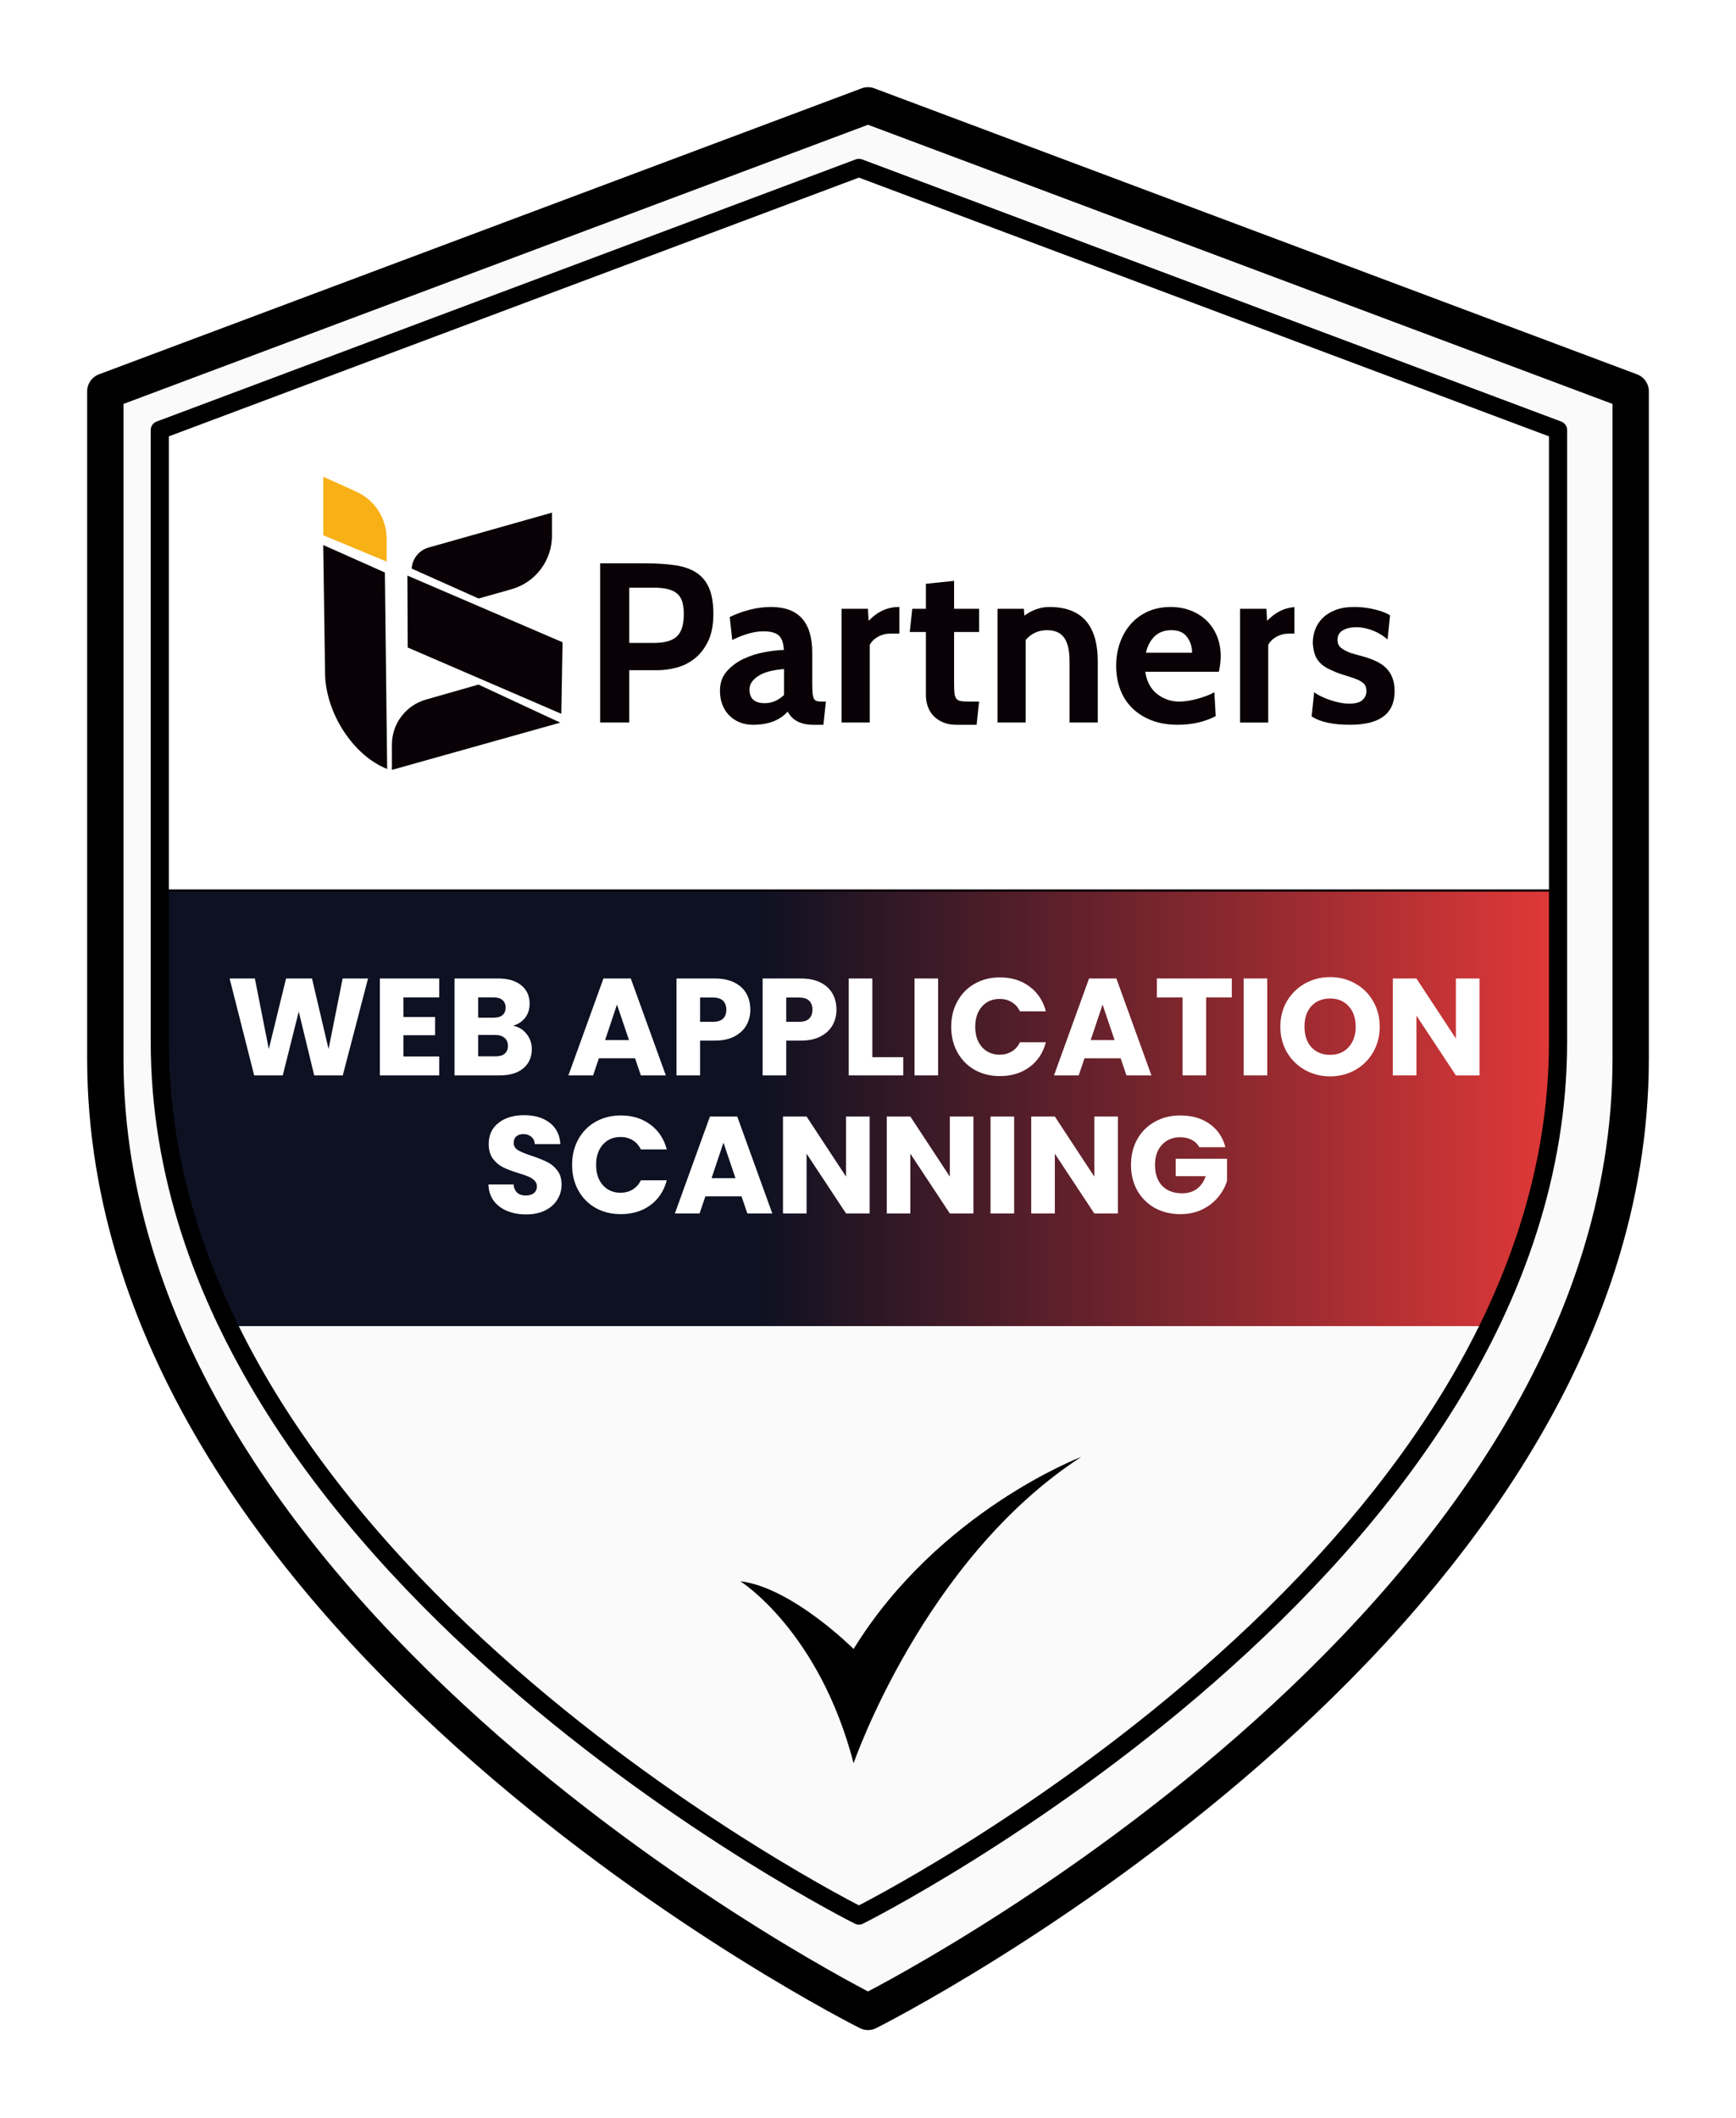
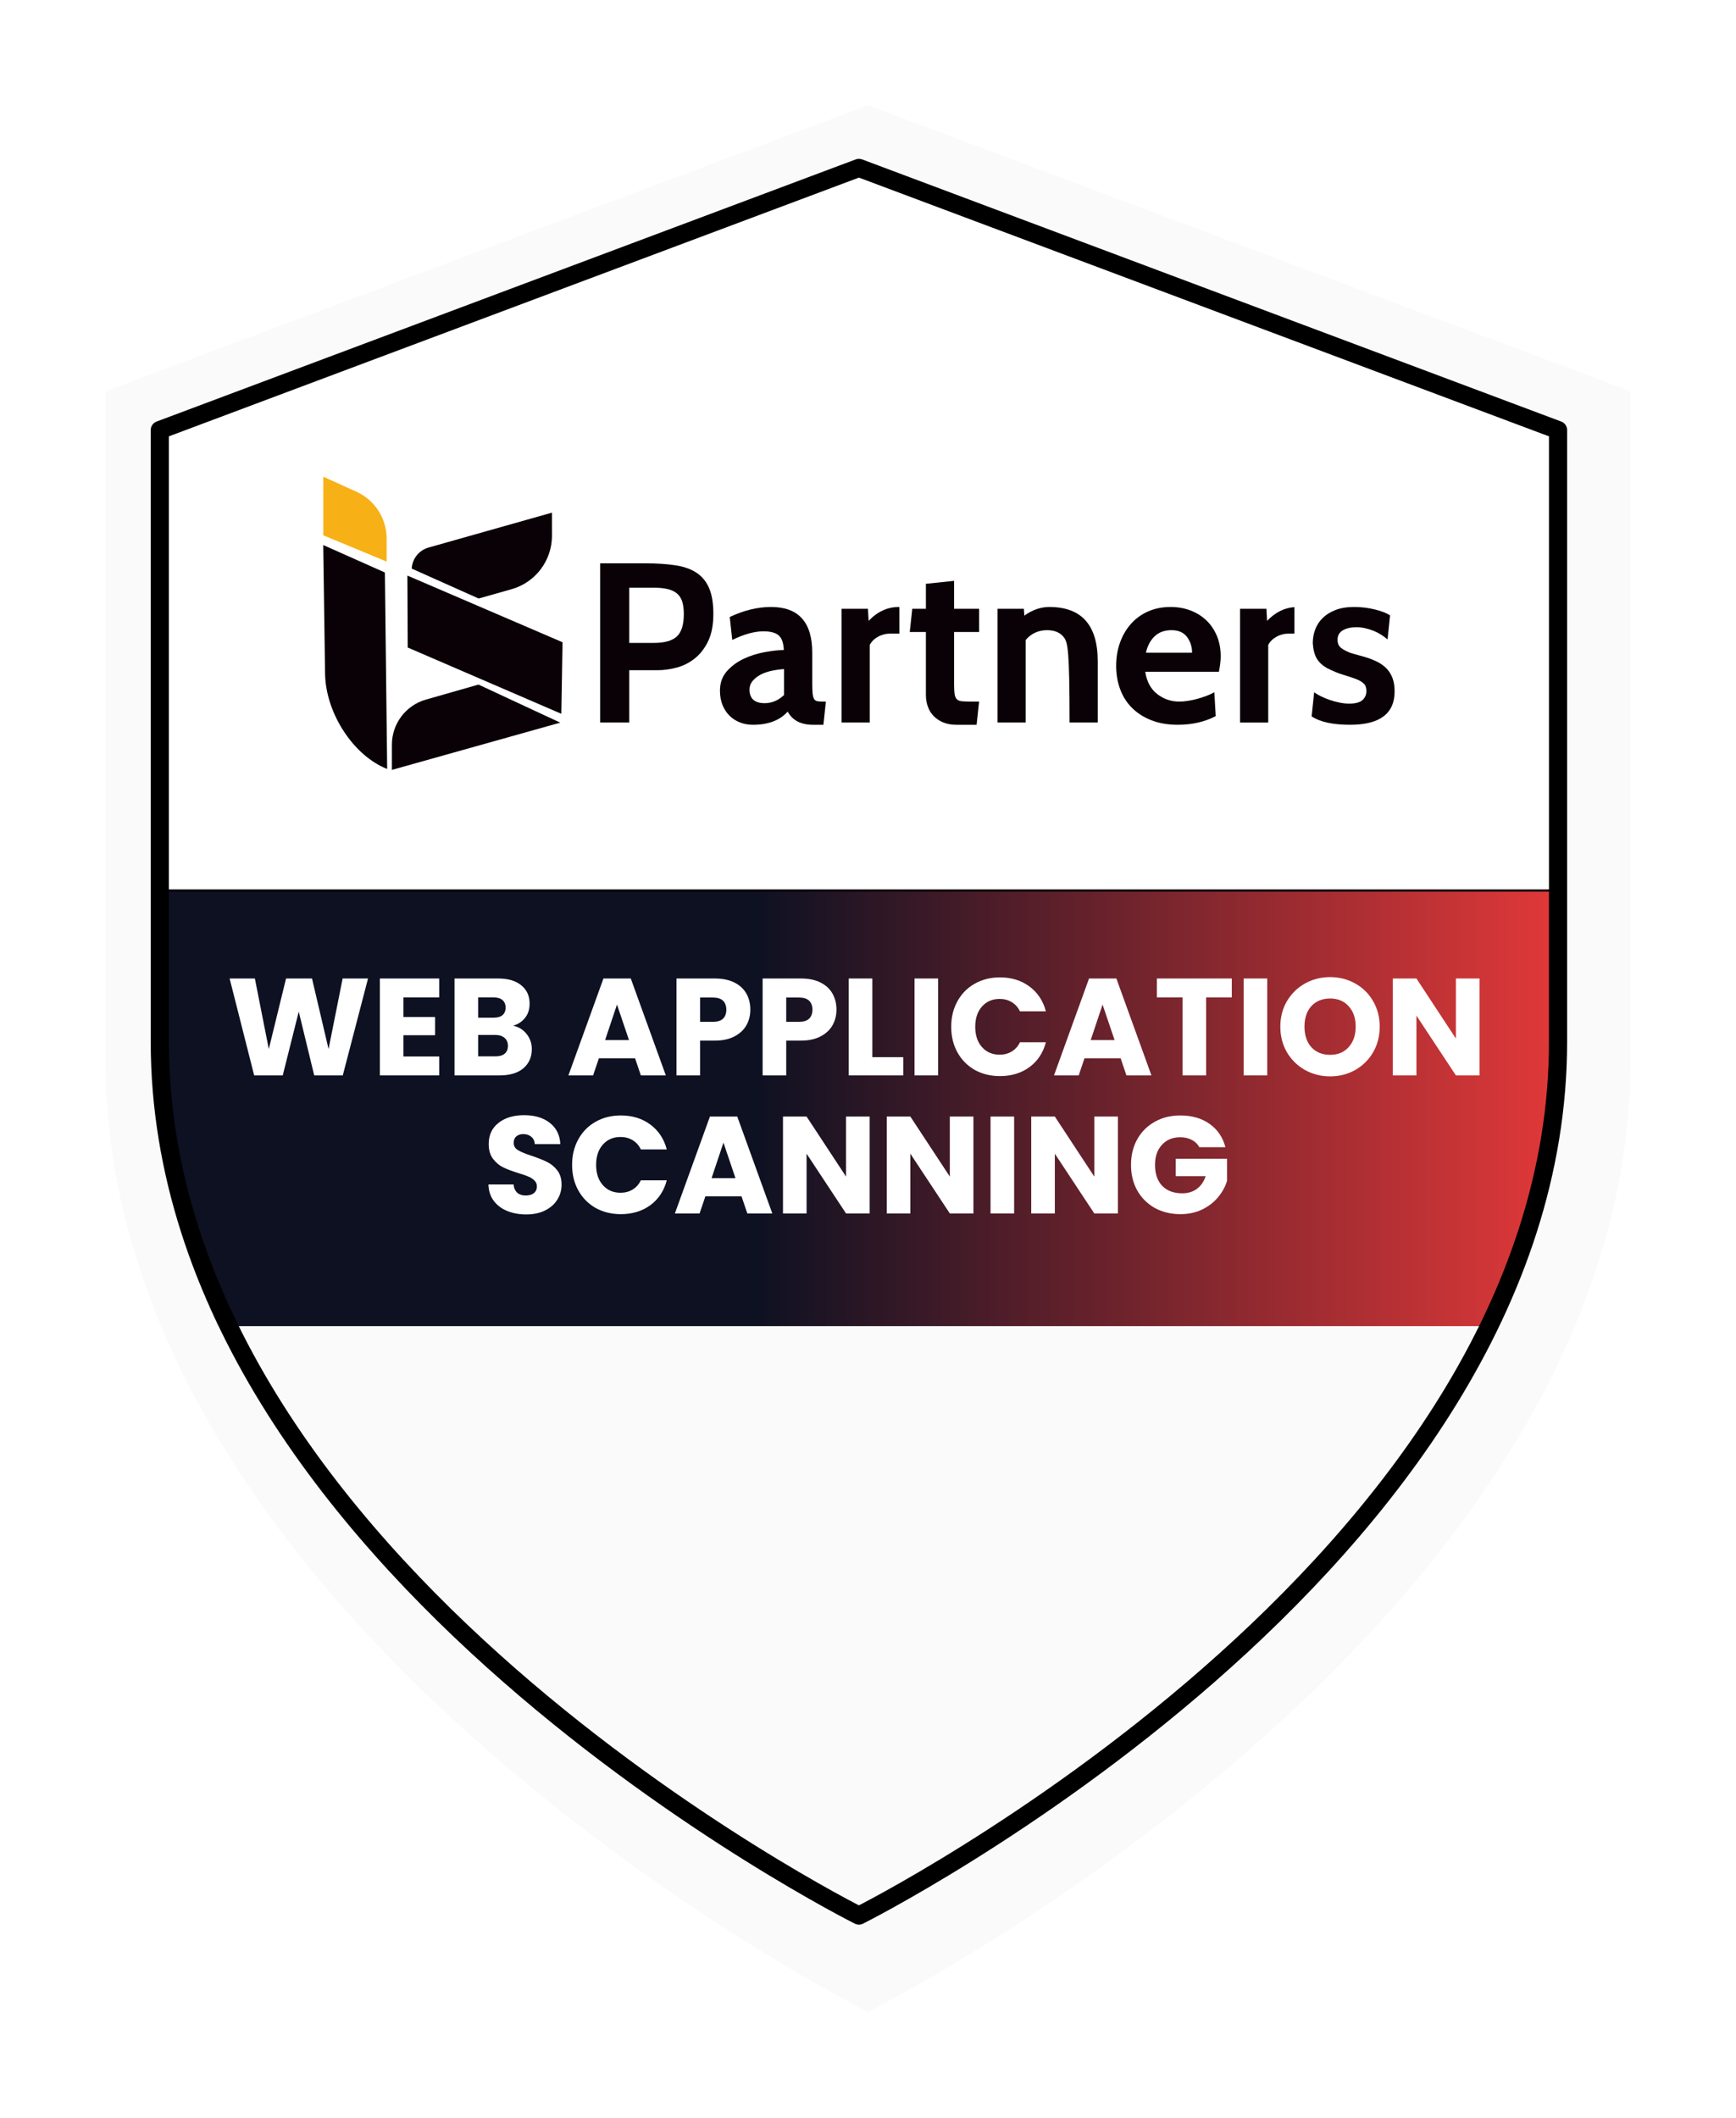
<svg xmlns="http://www.w3.org/2000/svg" width="478" height="583" viewBox="0 0 478 583" fill="none">
  <g filter="url(#filter0_d_7065_102)">
    <path d="M237 549.764C237 549.764 447 444.811 447 287.382V103.715L237 25L27 103.715V287.382C27 444.811 237 549.764 237 549.764Z" fill="#FAFAFA" />
-     <path d="M237 549.764C237 549.764 447 444.811 447 287.382V103.715L237 25L27 103.715V287.382C27 444.811 237 549.764 237 549.764Z" stroke="black" stroke-width="10" stroke-linecap="round" stroke-linejoin="round" />
  </g>
  <path d="M236.5 527.248C236.5 527.248 429 431.042 429 286.731V118.37L236.5 46.215L44 118.37V286.731C44 431.042 236.5 527.248 236.5 527.248Z" fill="url(#paint0_linear_7065_102)" />
  <mask id="mask0_7065_102" style="mask-type:alpha" maskUnits="userSpaceOnUse" x="44" y="46" width="385" height="482">
    <path d="M236.5 527.248C236.5 527.248 429 431.042 429 286.731V118.37L236.5 46.215L44 118.37V286.731C44 431.042 236.5 527.248 236.5 527.248Z" fill="url(#paint1_linear_7065_102)" />
  </mask>
  <g mask="url(#mask0_7065_102)">
    <rect x="-83" y="295" width="638" height="276" fill="#FAFAFA" />
  </g>
-   <path d="M203.846 435.234C203.846 435.234 225.54 448.794 235.033 485.331C235.033 485.331 254.347 429.134 297.734 401C297.734 401 258.42 415.914 235.033 453.874C235.033 453.874 218.086 436.927 203.846 435.234Z" fill="black" />
  <path d="M106.605 211.65C97.287 208.012 89.631 196.226 89.503 185.326L89 150.023L105.971 157.576L106.605 211.65Z" fill="#090106" />
  <path d="M106.455 154.574L89.018 147.336V131.215L98.121 135.337C103.195 137.635 106.454 142.69 106.454 148.26L106.455 154.574Z" fill="#F7B015" />
  <path d="M151.976 141.104L118.002 150.711C115.306 151.473 113.511 153.853 113.356 156.501L131.787 164.739L140.841 162.182C147.439 160.319 151.992 154.294 151.983 147.437L151.974 141.103L151.976 141.104Z" fill="#090106" />
  <path d="M154.557 196.47L112.266 178.226L112.174 158.425L154.891 176.779L154.557 196.47Z" fill="#090106" />
  <path d="M154.262 198.903L107.908 211.909V204.964C107.908 199.205 111.726 194.144 117.263 192.564L131.747 188.429L154.262 198.903Z" fill="#090106" />
  <path d="M181.088 184.471H173.264V198.867H165.253V155.054H177.645C180.816 155.054 183.58 155.232 185.938 155.587C188.294 155.942 190.246 156.63 191.79 157.653C193.333 158.676 194.491 160.093 195.263 161.908C196.035 163.723 196.42 166.07 196.42 168.949C196.42 171.996 195.94 174.509 194.98 176.491C194.02 178.474 192.79 180.059 191.288 181.248C189.786 182.437 188.126 183.272 186.311 183.752C184.497 184.232 182.754 184.471 181.085 184.471H181.088ZM179.836 161.751H173.264V176.959H180.024C182.985 176.959 185.103 176.365 186.377 175.176C187.649 173.987 188.286 171.932 188.286 169.011C188.286 167.718 188.151 166.612 187.88 165.693C187.608 164.776 187.15 164.024 186.503 163.44C185.856 162.857 184.991 162.429 183.906 162.157C182.821 161.886 181.465 161.751 179.837 161.751H179.836Z" fill="#090106" />
  <path d="M227.405 193.108L226.717 199.493H223.9C220.52 199.493 218.183 198.283 216.889 195.862C214.72 198.282 211.527 199.493 207.313 199.493C206.019 199.493 204.82 199.273 203.714 198.835C202.608 198.397 201.648 197.772 200.835 196.958C200.021 196.144 199.385 195.164 198.926 194.016C198.467 192.869 198.238 191.566 198.238 190.103C198.238 187.976 198.864 186.203 200.116 184.783C201.368 183.365 202.89 182.228 204.684 181.371C206.478 180.517 208.388 179.901 210.411 179.525C212.435 179.149 214.24 178.941 215.826 178.899C215.741 177.021 215.282 175.697 214.449 174.925C213.614 174.153 212.196 173.768 210.192 173.768C207.729 173.768 204.872 174.561 201.618 176.145L200.93 169.824C204.81 167.988 208.607 167.07 212.321 167.07C219.872 167.07 223.649 171.264 223.649 179.65V188.099C223.649 189.226 223.68 190.123 223.742 190.791C223.805 191.459 223.93 191.971 224.118 192.325C224.306 192.68 224.588 192.899 224.964 192.982C225.34 193.066 225.819 193.107 226.404 193.107H227.406L227.405 193.108ZM215.889 191.293V184.158C214.678 184.242 213.499 184.408 212.352 184.659C211.204 184.909 210.193 185.274 209.316 185.754C208.44 186.234 207.73 186.809 207.188 187.476C206.645 188.144 206.374 188.916 206.374 189.792C206.374 192.295 207.772 193.547 210.568 193.547C212.529 193.547 214.301 192.796 215.887 191.295L215.889 191.293Z" fill="#090106" />
  <path d="M269.589 193.108L268.901 199.493H263.331C261.954 199.493 260.743 199.273 259.7 198.835C258.656 198.397 257.78 197.813 257.071 197.082C256.361 196.352 255.83 195.486 255.476 194.485C255.121 193.483 254.943 192.419 254.943 191.293V173.957H250.5L251.187 167.573H254.943V160.689L262.705 159.875V167.573H269.589V173.957H262.705V188.102C262.705 189.313 262.746 190.252 262.83 190.918C262.913 191.586 263.111 192.087 263.424 192.42C263.737 192.754 264.207 192.953 264.832 193.015C265.458 193.078 266.335 193.108 267.461 193.108H269.589Z" fill="#090106" />
-   <path d="M302.26 198.866H294.499V182.029C294.499 179.108 294.008 176.949 293.027 175.551C292.046 174.153 290.471 173.453 288.302 173.453C285.925 173.453 283.963 174.352 282.419 176.145V198.866H274.657V167.571H281.918L282.043 169.449C284.255 167.863 286.549 167.07 288.927 167.07C297.814 167.07 302.259 172.057 302.259 182.029V198.866H302.26Z" fill="#090106" />
+   <path d="M302.26 198.866H294.499C294.499 179.108 294.008 176.949 293.027 175.551C292.046 174.153 290.471 173.453 288.302 173.453C285.925 173.453 283.963 174.352 282.419 176.145V198.866H274.657V167.571H281.918L282.043 169.449C284.255 167.863 286.549 167.07 288.927 167.07C297.814 167.07 302.259 172.057 302.259 182.029V198.866H302.26Z" fill="#090106" />
  <path d="M335.618 184.908H315.341C315.759 187.621 316.858 189.664 318.638 191.041C320.416 192.418 322.437 193.107 324.697 193.107C325.409 193.107 326.183 193.044 327.02 192.919C327.856 192.794 328.706 192.617 329.564 192.387C330.421 192.158 331.269 191.886 332.106 191.573C332.944 191.26 333.697 190.915 334.367 190.54L334.743 197.112C331.698 198.698 328.213 199.491 324.291 199.491C321.537 199.491 319.106 199.072 316.999 198.239C314.892 197.405 313.118 196.267 311.678 194.827C310.238 193.387 309.153 191.678 308.424 189.695C307.694 187.714 307.328 185.575 307.328 183.28C307.328 180.985 307.673 178.92 308.361 176.958C309.05 174.997 310.04 173.276 311.334 171.795C312.627 170.314 314.202 169.157 316.059 168.322C317.915 167.488 320.012 167.07 322.349 167.07C324.31 167.07 326.135 167.394 327.825 168.041C329.515 168.688 330.975 169.605 332.207 170.794C333.436 171.983 334.398 173.413 335.085 175.081C335.773 176.75 336.118 178.608 336.118 180.652C336.118 181.821 335.95 183.24 335.616 184.908H335.618ZM315.529 179.65H328.234C328.234 178.023 327.772 176.583 326.85 175.331C325.926 174.079 324.5 173.453 322.572 173.453C320.644 173.453 319.092 174.016 317.918 175.143C316.743 176.27 315.947 177.772 315.529 179.65Z" fill="#090106" />
  <path d="M371.731 199.492C366.975 199.492 363.448 198.72 361.154 197.177L361.842 190.542C362.343 190.918 362.978 191.293 363.75 191.669C364.522 192.045 365.335 192.379 366.191 192.67C367.046 192.963 367.934 193.202 368.852 193.389C369.768 193.577 370.645 193.671 371.48 193.671C373.233 193.671 374.463 193.338 375.173 192.669C375.882 192.002 376.237 191.188 376.237 190.228C376.237 189.268 375.987 188.612 375.486 188.132C374.985 187.653 374.266 187.235 373.327 186.88C372.388 186.526 371.25 186.15 369.915 185.753C368.579 185.357 367.078 184.741 365.409 183.906C364.157 183.197 363.218 182.332 362.592 181.309C361.966 180.287 361.59 178.859 361.465 177.022C361.465 175.729 361.684 174.487 362.122 173.298C362.56 172.109 363.238 171.055 364.157 170.136C365.074 169.22 366.253 168.478 367.693 167.914C369.133 167.351 370.874 167.068 372.919 167.068C374.838 167.068 376.726 167.298 378.583 167.757C380.439 168.216 381.827 168.758 382.745 169.384L382.058 176.019C381.597 175.602 381.045 175.185 380.399 174.767C379.752 174.35 379.054 173.984 378.303 173.671C377.552 173.358 376.759 173.108 375.925 172.92C375.09 172.732 374.276 172.639 373.484 172.639C371.981 172.639 370.74 172.92 369.76 173.484C368.779 174.047 368.29 174.914 368.29 176.082C368.29 177.084 368.612 177.835 369.26 178.335C369.906 178.836 370.773 179.295 371.858 179.711L372.921 180.024C373.171 180.109 373.579 180.223 374.142 180.369C374.706 180.515 375.133 180.631 375.425 180.713C376.718 181.089 377.898 181.527 378.962 182.027C380.025 182.527 380.933 183.154 381.684 183.905C382.435 184.656 383.008 185.554 383.405 186.597C383.801 187.641 384 188.872 384 190.29C384 196.423 379.91 199.49 371.733 199.49L371.731 199.492Z" fill="#090106" />
  <path d="M247.496 167.07C244.366 167.07 241.591 168.343 239.171 170.888L238.983 167.571H231.723V198.866H239.484V177.523C239.943 176.607 240.694 175.855 241.737 175.271C242.78 174.687 243.928 174.395 245.18 174.395H247.65V167.072H247.497L247.496 167.07Z" fill="#090106" />
  <path d="M348.887 170.89L348.699 167.573H341.438V198.868H349.2V177.525C349.659 176.608 350.41 175.856 351.453 175.272C352.496 174.689 353.644 174.397 354.896 174.397H356.409V167.106C353.606 167.307 351.098 168.567 348.887 170.892V170.89Z" fill="#090106" />
  <mask id="mask1_7065_102" style="mask-type:alpha" maskUnits="userSpaceOnUse" x="44" y="53" width="385" height="477">
    <path d="M236.339 530C236.339 530 428.677 434.6 428.677 291.5V124.55L236.339 53L44 124.55V291.5C44 434.6 236.339 530 236.339 530Z" fill="white" />
  </mask>
  <g mask="url(#mask1_7065_102)">
    <path d="M480.986 244.811H6.721V364.406H480.986V244.811Z" fill="#090106" />
    <path d="M521.765 365H-15V245.405H521.765V365Z" fill="url(#paint2_linear_7065_102)" />
  </g>
  <path d="M236.5 527.248C236.5 527.248 429 431.042 429 286.731V118.37L236.5 46.215L44 118.37V286.731C44 431.042 236.5 527.248 236.5 527.248Z" stroke="black" stroke-width="5" stroke-linecap="round" stroke-linejoin="round" />
  <path d="M330.227 315.76C329.746 314.873 329.049 314.202 328.137 313.746C327.25 313.265 326.199 313.024 324.983 313.024C322.88 313.024 321.196 313.721 319.929 315.114C318.662 316.482 318.029 318.319 318.029 320.624C318.029 323.081 318.688 325.007 320.005 326.4C321.348 327.768 323.184 328.452 325.515 328.452C327.111 328.452 328.454 328.047 329.543 327.236C330.658 326.425 331.468 325.26 331.975 323.74H323.729V318.952H337.865V324.994C337.384 326.615 336.56 328.123 335.395 329.516C334.255 330.909 332.798 332.037 331.025 332.898C329.252 333.759 327.25 334.19 325.021 334.19C322.386 334.19 320.03 333.62 317.953 332.48C315.901 331.315 314.292 329.706 313.127 327.654C311.987 325.602 311.417 323.259 311.417 320.624C311.417 317.989 311.987 315.646 313.127 313.594C314.292 311.517 315.901 309.908 317.953 308.768C320.005 307.603 322.348 307.02 324.983 307.02C328.175 307.02 330.86 307.793 333.039 309.338C335.243 310.883 336.7 313.024 337.409 315.76H330.227Z" fill="white" />
  <path d="M307.809 334H301.311L290.443 317.546V334H283.945V307.324H290.443L301.311 323.854V307.324H307.809V334Z" fill="white" />
  <path d="M279.236 307.324V334H272.738V307.324H279.236Z" fill="white" />
  <path d="M268.028 334H261.53L250.662 317.546V334H244.164V307.324H250.662L261.53 323.854V307.324H268.028V334Z" fill="white" />
  <path d="M239.453 334H232.955L222.087 317.546V334H215.589V307.324H222.087L232.955 323.854V307.324H239.453V334Z" fill="white" />
  <path d="M204.178 329.288H194.222L192.626 334H185.824L195.476 307.324H203L212.652 334H205.774L204.178 329.288ZM202.506 324.272L199.2 314.506L195.932 324.272H202.506Z" fill="white" />
  <path d="M157.525 320.624C157.525 317.989 158.095 315.646 159.235 313.594C160.375 311.517 161.958 309.908 163.985 308.768C166.037 307.603 168.355 307.02 170.939 307.02C174.105 307.02 176.816 307.856 179.071 309.528C181.325 311.2 182.833 313.48 183.593 316.368H176.449C175.917 315.253 175.157 314.405 174.169 313.822C173.206 313.239 172.104 312.948 170.863 312.948C168.861 312.948 167.24 313.645 165.999 315.038C164.757 316.431 164.137 318.293 164.137 320.624C164.137 322.955 164.757 324.817 165.999 326.21C167.24 327.603 168.861 328.3 170.863 328.3C172.104 328.3 173.206 328.009 174.169 327.426C175.157 326.843 175.917 325.995 176.449 324.88H183.593C182.833 327.768 181.325 330.048 179.071 331.72C176.816 333.367 174.105 334.19 170.939 334.19C168.355 334.19 166.037 333.62 163.985 332.48C161.958 331.315 160.375 329.706 159.235 327.654C158.095 325.602 157.525 323.259 157.525 320.624Z" fill="white" />
  <path d="M144.9 334.266C142.949 334.266 141.201 333.949 139.656 333.316C138.11 332.683 136.869 331.745 135.932 330.504C135.02 329.263 134.538 327.768 134.488 326.02H141.404C141.505 327.008 141.847 327.768 142.43 328.3C143.012 328.807 143.772 329.06 144.71 329.06C145.672 329.06 146.432 328.845 146.99 328.414C147.547 327.958 147.826 327.337 147.826 326.552C147.826 325.893 147.598 325.349 147.142 324.918C146.711 324.487 146.166 324.133 145.508 323.854C144.874 323.575 143.962 323.259 142.772 322.904C141.049 322.372 139.643 321.84 138.554 321.308C137.464 320.776 136.527 319.991 135.742 318.952C134.956 317.913 134.564 316.558 134.564 314.886C134.564 312.403 135.463 310.465 137.262 309.072C139.06 307.653 141.404 306.944 144.292 306.944C147.23 306.944 149.599 307.653 151.398 309.072C153.196 310.465 154.159 312.416 154.286 314.924H147.256C147.205 314.063 146.888 313.391 146.306 312.91C145.723 312.403 144.976 312.15 144.064 312.15C143.278 312.15 142.645 312.365 142.164 312.796C141.682 313.201 141.442 313.797 141.442 314.582C141.442 315.443 141.847 316.115 142.658 316.596C143.468 317.077 144.735 317.597 146.458 318.154C148.18 318.737 149.574 319.294 150.638 319.826C151.727 320.358 152.664 321.131 153.45 322.144C154.235 323.157 154.628 324.462 154.628 326.058C154.628 327.578 154.235 328.959 153.45 330.2C152.69 331.441 151.575 332.429 150.106 333.164C148.636 333.899 146.901 334.266 144.9 334.266Z" fill="white" />
  <path d="M407.373 296H400.875L390.007 279.546V296H383.509V269.324H390.007L400.875 285.854V269.324H407.373V296Z" fill="white" />
  <path d="M366.252 296.266C363.744 296.266 361.439 295.683 359.336 294.518C357.259 293.353 355.6 291.731 354.358 289.654C353.142 287.551 352.534 285.195 352.534 282.586C352.534 279.977 353.142 277.633 354.358 275.556C355.6 273.479 357.259 271.857 359.336 270.692C361.439 269.527 363.744 268.944 366.252 268.944C368.76 268.944 371.053 269.527 373.13 270.692C375.233 271.857 376.88 273.479 378.07 275.556C379.286 277.633 379.894 279.977 379.894 282.586C379.894 285.195 379.286 287.551 378.07 289.654C376.854 291.731 375.208 293.353 373.13 294.518C371.053 295.683 368.76 296.266 366.252 296.266ZM366.252 290.338C368.38 290.338 370.078 289.629 371.344 288.21C372.636 286.791 373.282 284.917 373.282 282.586C373.282 280.23 372.636 278.355 371.344 276.962C370.078 275.543 368.38 274.834 366.252 274.834C364.099 274.834 362.376 275.531 361.084 276.924C359.818 278.317 359.184 280.205 359.184 282.586C359.184 284.942 359.818 286.829 361.084 288.248C362.376 289.641 364.099 290.338 366.252 290.338Z" fill="white" />
  <path d="M348.927 269.324V296H342.429V269.324H348.927Z" fill="white" />
  <path d="M339.168 269.324V274.53H332.1V296H325.602V274.53H318.534V269.324H339.168Z" fill="white" />
  <path d="M308.566 291.288H298.61L297.014 296H290.212L299.864 269.324H307.388L317.04 296H310.162L308.566 291.288ZM306.894 286.272L303.588 276.506L300.32 286.272H306.894Z" fill="white" />
  <path d="M261.913 282.624C261.913 279.989 262.483 277.646 263.623 275.594C264.763 273.517 266.346 271.908 268.373 270.768C270.425 269.603 272.743 269.02 275.327 269.02C278.494 269.02 281.204 269.856 283.459 271.528C285.714 273.2 287.221 275.48 287.981 278.368H280.837C280.305 277.253 279.545 276.405 278.557 275.822C277.594 275.239 276.492 274.948 275.251 274.948C273.25 274.948 271.628 275.645 270.387 277.038C269.146 278.431 268.525 280.293 268.525 282.624C268.525 284.955 269.146 286.817 270.387 288.21C271.628 289.603 273.25 290.3 275.251 290.3C276.492 290.3 277.594 290.009 278.557 289.426C279.545 288.843 280.305 287.995 280.837 286.88H287.981C287.221 289.768 285.714 292.048 283.459 293.72C281.204 295.367 278.494 296.19 275.327 296.19C272.743 296.19 270.425 295.62 268.373 294.48C266.346 293.315 264.763 291.706 263.623 289.654C262.483 287.602 261.913 285.259 261.913 282.624Z" fill="white" />
  <path d="M258.306 269.324V296H251.808V269.324H258.306Z" fill="white" />
  <path d="M240.197 290.984H248.709V296H233.699V269.324H240.197V290.984Z" fill="white" />
  <path d="M230.316 277.912C230.316 279.457 229.961 280.876 229.252 282.168C228.542 283.434 227.453 284.46 225.984 285.246C224.515 286.031 222.691 286.424 220.512 286.424H216.484V296H209.986V269.324H220.512C222.64 269.324 224.439 269.691 225.908 270.426C227.377 271.16 228.479 272.174 229.214 273.466C229.949 274.758 230.316 276.24 230.316 277.912ZM220.018 281.256C221.259 281.256 222.184 280.964 222.792 280.382C223.4 279.799 223.704 278.976 223.704 277.912C223.704 276.848 223.4 276.024 222.792 275.442C222.184 274.859 221.259 274.568 220.018 274.568H216.484V281.256H220.018Z" fill="white" />
  <path d="M206.603 277.912C206.603 279.457 206.248 280.876 205.539 282.168C204.83 283.434 203.74 284.46 202.271 285.246C200.802 286.031 198.978 286.424 196.799 286.424H192.771V296H186.273V269.324H196.799C198.927 269.324 200.726 269.691 202.195 270.426C203.664 271.16 204.766 272.174 205.501 273.466C206.236 274.758 206.603 276.24 206.603 277.912ZM196.305 281.256C197.546 281.256 198.471 280.964 199.079 280.382C199.687 279.799 199.991 278.976 199.991 277.912C199.991 276.848 199.687 276.024 199.079 275.442C198.471 274.859 197.546 274.568 196.305 274.568H192.771V281.256H196.305Z" fill="white" />
  <path d="M174.861 291.288H164.905L163.309 296H156.507L166.159 269.324H173.683L183.335 296H176.457L174.861 291.288ZM173.189 286.272L169.883 276.506L166.615 286.272H173.189Z" fill="white" />
  <path d="M141.304 282.32C142.849 282.649 144.09 283.422 145.028 284.638C145.965 285.828 146.434 287.196 146.434 288.742C146.434 290.971 145.648 292.744 144.078 294.062C142.532 295.354 140.366 296 137.58 296H125.154V269.324H137.162C139.872 269.324 141.988 269.944 143.508 271.186C145.053 272.427 145.826 274.112 145.826 276.24C145.826 277.81 145.408 279.115 144.572 280.154C143.761 281.192 142.672 281.914 141.304 282.32ZM131.652 280.116H135.908C136.972 280.116 137.782 279.888 138.34 279.432C138.922 278.95 139.214 278.254 139.214 277.342C139.214 276.43 138.922 275.733 138.34 275.252C137.782 274.77 136.972 274.53 135.908 274.53H131.652V280.116ZM136.44 290.756C137.529 290.756 138.365 290.515 138.948 290.034C139.556 289.527 139.86 288.805 139.86 287.868C139.86 286.93 139.543 286.196 138.91 285.664C138.302 285.132 137.453 284.866 136.364 284.866H131.652V290.756H136.44Z" fill="white" />
  <path d="M111.093 274.53V279.926H119.795V284.942H111.093V290.794H120.935V296H104.595V269.324H120.935V274.53H111.093Z" fill="white" />
  <path d="M101.336 269.324L94.382 296H86.516L82.26 278.444L77.852 296H69.986L63.222 269.324H70.176L74.014 288.742L78.764 269.324H85.908L90.468 288.742L94.344 269.324H101.336Z" fill="white" />
  <defs>
    <filter id="filter0_d_7065_102" x="0" y="0" width="478" height="582.764" filterUnits="userSpaceOnUse" color-interpolation-filters="sRGB">
      <feFlood flood-opacity="0" result="BackgroundImageFix" />
      <feColorMatrix in="SourceAlpha" type="matrix" values="0 0 0 0 0 0 0 0 0 0 0 0 0 0 0 0 0 0 127 0" result="hardAlpha" />
      <feOffset dx="2" dy="4" />
      <feGaussianBlur stdDeviation="12" />
      <feComposite in2="hardAlpha" operator="out" />
      <feColorMatrix type="matrix" values="0 0 0 0 0 0 0 0 0 0 0 0 0 0 0 0 0 0 0.25 0" />
      <feBlend mode="normal" in2="BackgroundImageFix" result="effect1_dropShadow_7065_102" />
      <feBlend mode="normal" in="SourceGraphic" in2="effect1_dropShadow_7065_102" result="shape" />
    </filter>
    <linearGradient id="paint0_linear_7065_102" x1="237" y1="185.215" x2="236.5" y2="527.248" gradientUnits="userSpaceOnUse">
      <stop offset="0.196" stop-color="white" />
      <stop offset="0.217" stop-color="#F7B015" />
      <stop offset="1" stop-color="#F7B015" />
    </linearGradient>
    <linearGradient id="paint1_linear_7065_102" x1="237" y1="185.215" x2="236.5" y2="527.248" gradientUnits="userSpaceOnUse">
      <stop offset="0.196" stop-color="white" />
      <stop offset="0.217" stop-color="#F7B015" />
      <stop offset="1" stop-color="#F7B015" />
    </linearGradient>
    <linearGradient id="paint2_linear_7065_102" x1="426.339" y1="291.595" x2="37.839" y2="291.595" gradientUnits="userSpaceOnUse">
      <stop stop-color="#DF3838" />
      <stop offset="0.562" stop-color="#0D1122" />
    </linearGradient>
  </defs>
</svg>